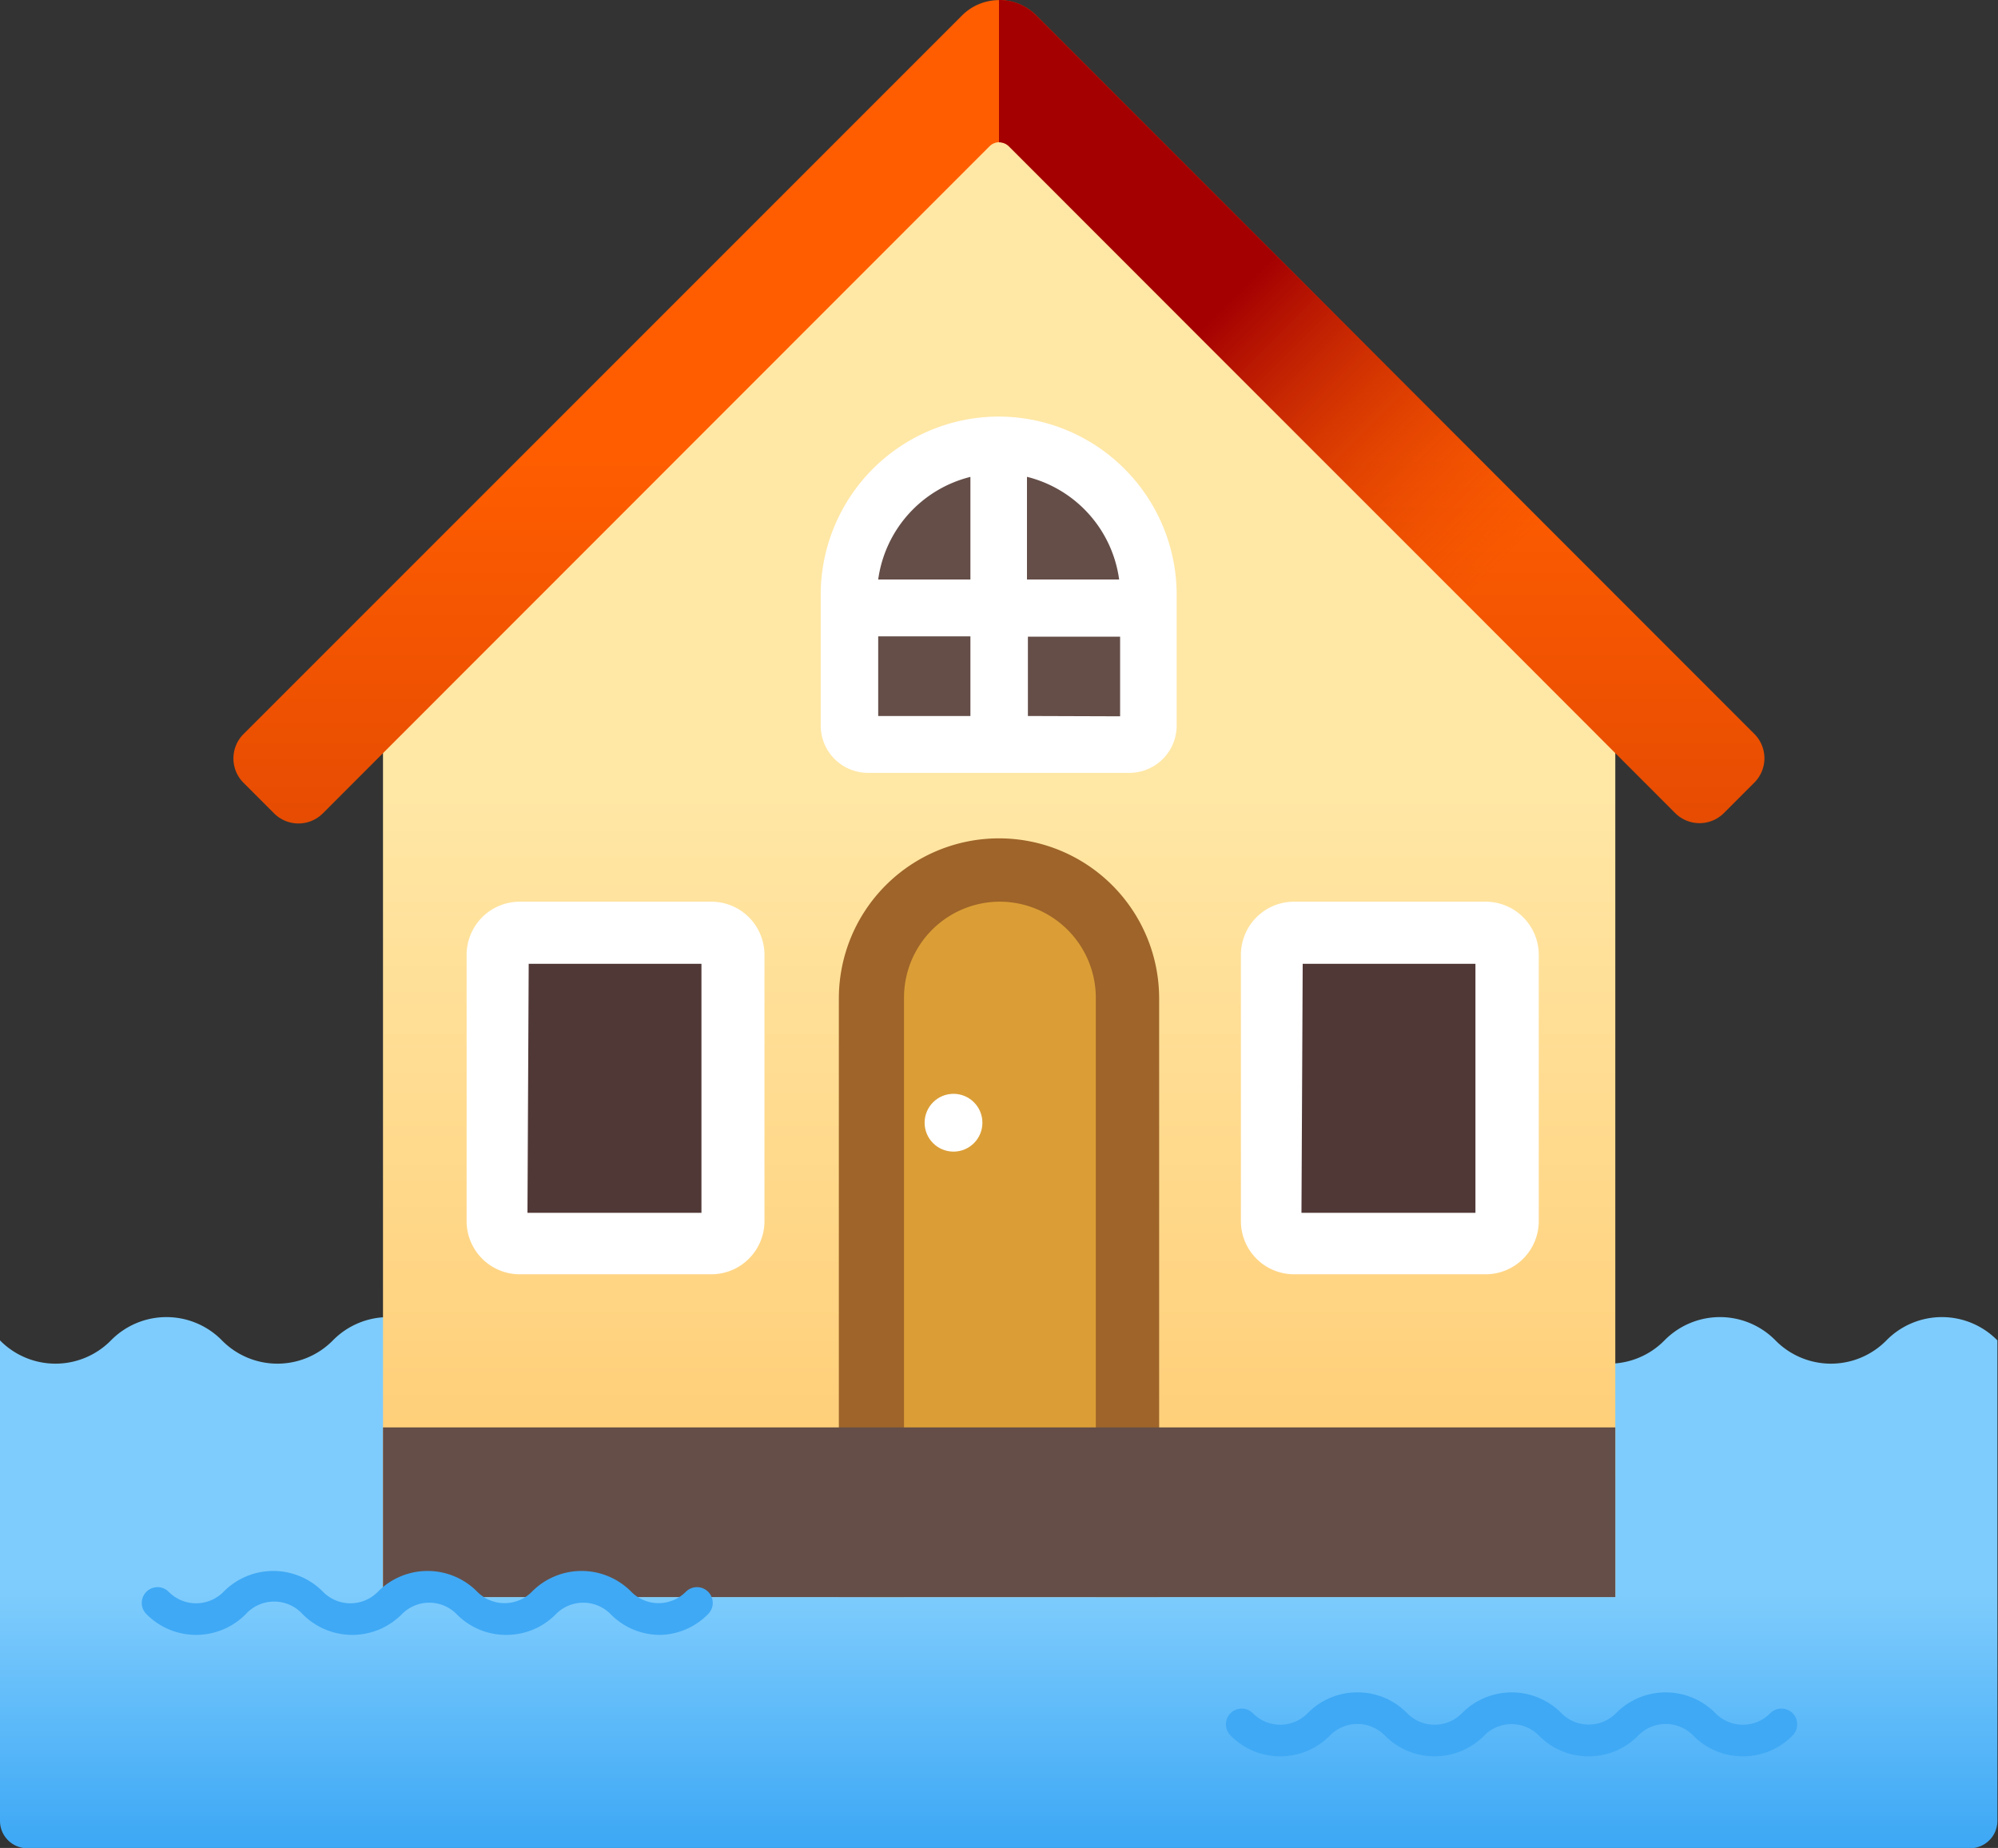
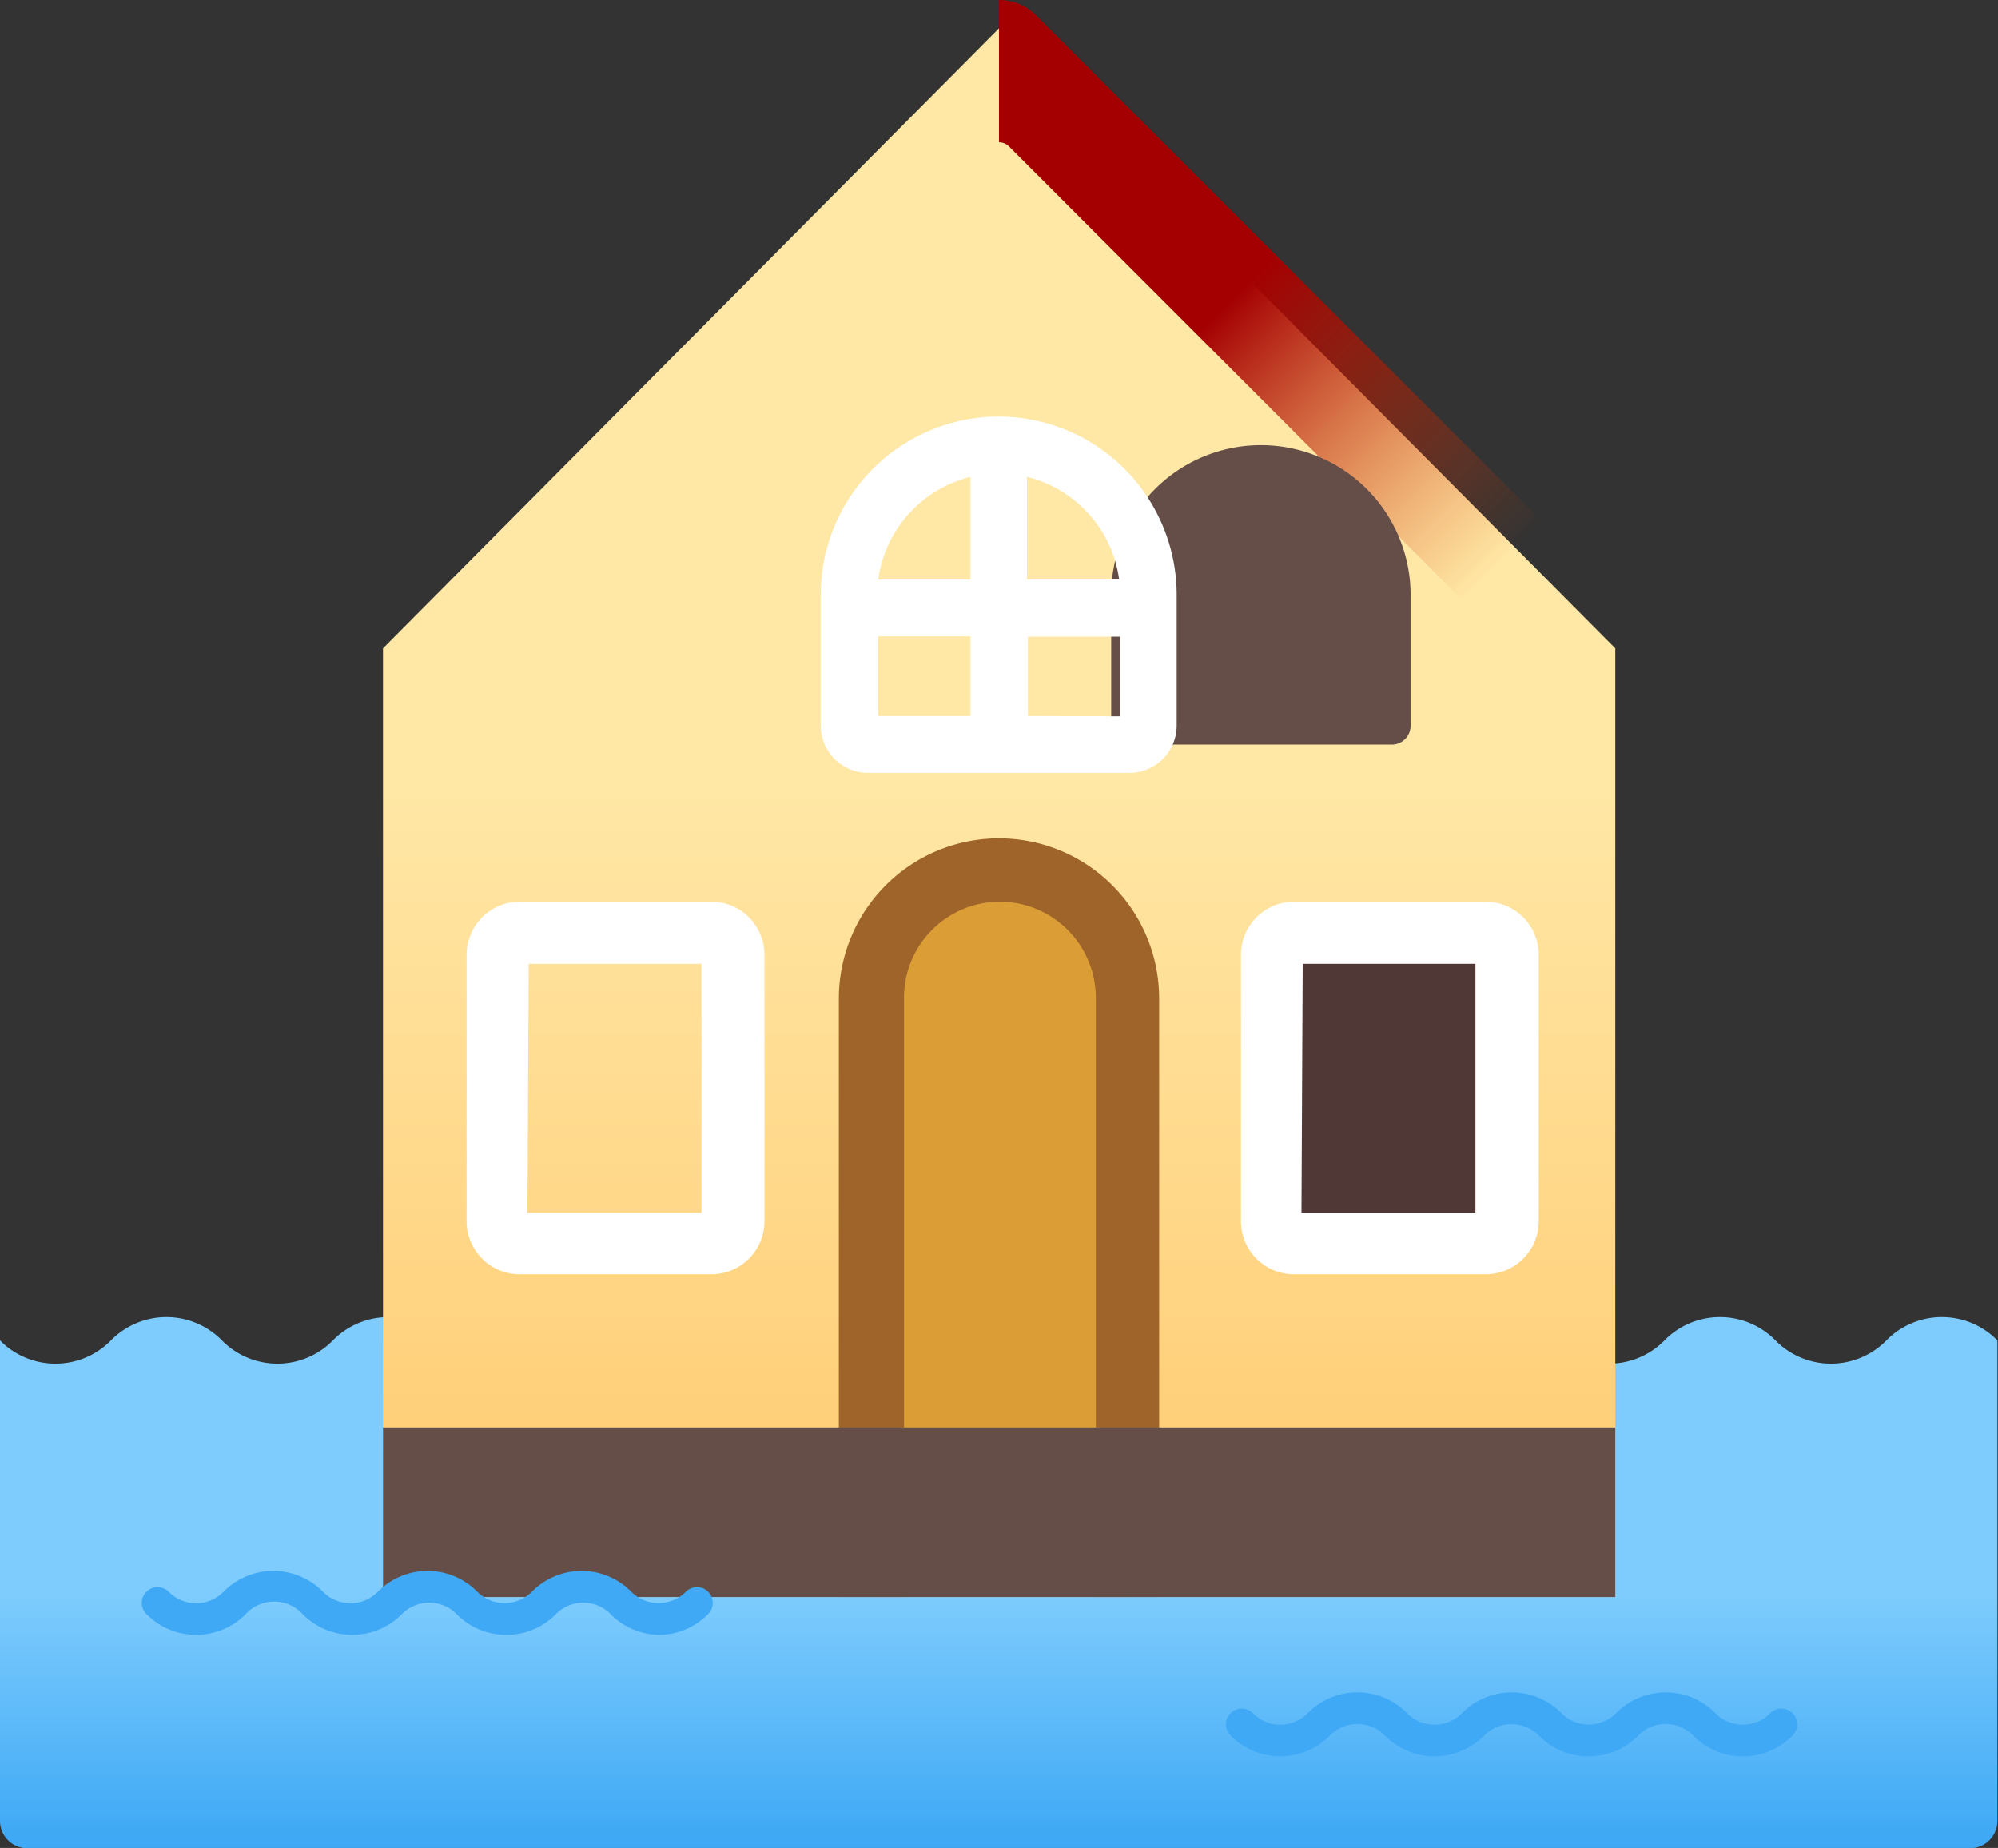
<svg xmlns="http://www.w3.org/2000/svg" viewBox="0 0 65 60.11">
  <rect x="0" y="0" width="65" height="60.11" fill="#333333" stroke="none" />
  <defs>
    <style>.cls-1{fill:url(#linear-gradient)}.cls-2{fill:url(#linear-gradient-2)}.cls-3{fill:#503837}.cls-4{fill:#fff}.cls-5{fill:url(#linear-gradient-3)}.cls-6{fill:url(#linear-gradient-4)}.cls-7{fill:#db9e36}.cls-8{fill:#9e6429}.cls-9{fill:#654e48}.cls-10{fill:#3fa9f5}</style>
    <linearGradient id="linear-gradient" x1="23.33" y1="298.2" x2="23.33" y2="306.12" gradientTransform="translate(9.07 -246.36)" gradientUnits="userSpaceOnUse">
      <stop offset="0" stop-color="#7eccfd" />
      <stop offset="1" stop-color="#3fa9f5" />
    </linearGradient>
    <linearGradient id="linear-gradient-2" x1="23.34" y1="272.09" x2="23.34" y2="308.07" gradientTransform="translate(9.07 -246.36)" gradientUnits="userSpaceOnUse">
      <stop offset="0" stop-color="#ffe7a5" />
      <stop offset=".97" stop-color="#ffbf5c" />
    </linearGradient>
    <linearGradient id="linear-gradient-3" x1="23.33" y1="261.16" x2="23.33" y2="281.38" gradientTransform="translate(9.07 -246.36)" gradientUnits="userSpaceOnUse">
      <stop offset="0" stop-color="#ff5d00" />
      <stop offset="1" stop-color="#d54003" />
    </linearGradient>
    <linearGradient id="linear-gradient-4" x1="40.2" y1="264.22" x2="31.52" y2="255.54" gradientTransform="translate(9.07 -246.36)" gradientUnits="userSpaceOnUse">
      <stop offset="0" stop-color="#d54003" stop-opacity="0" />
      <stop offset="1" stop-color="#a40002" />
    </linearGradient>
  </defs>
  <title>Asset 26</title>
  <g id="Layer_2" data-name="Layer 2">
    <g id="Layer_1-2" data-name="Layer 1">
      <path class="cls-1" d="M0 43.6a2.53 2.53 0 0 0 3.61 0 2.53 2.53 0 0 1 3.61 0 2.53 2.53 0 0 0 3.61 0 2.53 2.53 0 0 1 3.61 0 2.53 2.53 0 0 0 3.61 0 2.53 2.53 0 0 1 3.61 0 2.53 2.53 0 0 0 3.61 0 2.53 2.53 0 0 1 3.61 0 2.53 2.53 0 0 0 3.61 0 2.53 2.53 0 0 1 3.61 0 2.53 2.53 0 0 0 3.61 0 2.53 2.53 0 0 1 3.61 0 2.53 2.53 0 0 0 3.61 0 2.53 2.53 0 0 1 3.61 0 2.53 2.53 0 0 0 3.61 0 2.53 2.53 0 0 1 3.61 0 2.53 2.53 0 0 0 3.61 0 2.53 2.53 0 0 1 3.61 0v15.63a.89.89 0 0 1-.89.89H.89a.89.89 0 0 1-.89-.89z" />
      <path class="cls-2" d="M52.55 21.09v30.86H12.46V21.09L32.5.92l20.05 20.17z" />
-       <path class="cls-3" d="M23.16 40.44H16.9a.71.71 0 0 1-.71-.71v-8.68a.71.71 0 0 1 .71-.71h6.25a.71.71 0 0 1 .71.71v8.67a.71.71 0 0 1-.7.72z" />
      <path class="cls-4" d="M23.16 41.45H16.9a1.73 1.73 0 0 1-1.72-1.72v-8.68a1.73 1.73 0 0 1 1.72-1.72h6.25a1.73 1.73 0 0 1 1.72 1.72v8.67a1.73 1.73 0 0 1-1.71 1.73zm-6-2h5.66v-8.1H17.2z" />
      <path class="cls-3" d="M48.34 40.44h-6.25a.71.71 0 0 1-.71-.71v-8.68a.71.71 0 0 1 .71-.71h6.25a.71.71 0 0 1 .71.71v8.67a.71.71 0 0 1-.71.72z" />
      <path class="cls-4" d="M48.34 41.45h-6.25a1.73 1.73 0 0 1-1.72-1.72v-8.68a1.73 1.73 0 0 1 1.72-1.72h6.25a1.73 1.73 0 0 1 1.72 1.72v8.67a1.73 1.73 0 0 1-1.72 1.73zm-6-2H48v-8.1h-5.62z" />
-       <path class="cls-5" d="M57.08 23.88L33.71.5a1.71 1.71 0 0 0-2.41 0L7.92 23.88a1.12 1.12 0 0 0 0 1.58l1 1a1.12 1.12 0 0 0 1.58 0l21.69-21.7a.45.45 0 0 1 .64 0L54.5 26.45a1.12 1.12 0 0 0 1.58 0l1-1a1.12 1.12 0 0 0 0-1.57z" />
      <path class="cls-6" d="M33.71.5A1.7 1.7 0 0 0 32.5 0v4.63a.45.45 0 0 1 .32.13L54.5 26.45a1.12 1.12 0 0 0 1.58 0l1-1a1.12 1.12 0 0 0 0-1.58z" />
      <path class="cls-7" d="M28.33 51.95V32.48a4.18 4.18 0 0 1 4.17-4.18 4.18 4.18 0 0 1 4.18 4.18v19.47z" />
      <path class="cls-8" d="M37.71 51.95h-2.06v-19.5a3.13 3.13 0 0 0-3.12-3.12 3.12 3.12 0 0 0-3.12 3.12v19.5h-2.12V32.48a5.21 5.21 0 0 1 5.21-5.21 5.21 5.21 0 0 1 5.21 5.21v19.47z" />
-       <circle class="cls-4" cx="31.02" cy="36.52" r=".94" />
-       <path class="cls-9" d="M12.46 46.43h40.09v5.52H12.46zM36.76 24.22h-8.52a.61.61 0 0 1-.61-.61v-4.26a4.87 4.87 0 0 1 4.87-4.87 4.87 4.87 0 0 1 4.87 4.87v4.26a.61.61 0 0 1-.61.61z" />
+       <path class="cls-9" d="M12.46 46.43h40.09v5.52H12.46zM36.76 24.22a.61.61 0 0 1-.61-.61v-4.26a4.87 4.87 0 0 1 4.87-4.87 4.87 4.87 0 0 1 4.87 4.87v4.26a.61.61 0 0 1-.61.61z" />
      <path class="cls-4" d="M32.5 13.55a5.8 5.8 0 0 0-5.8 5.8v4.26a1.54 1.54 0 0 0 1.53 1.53h8.52a1.54 1.54 0 0 0 1.53-1.53v-4.26a5.8 5.8 0 0 0-5.78-5.8zm3.91 5.3h-3v-3.34a4 4 0 0 1 3 3.35zm-4.84-3.34v3.34h-3a4 4 0 0 1 3.01-3.34zm-3 5.19h3v2.59h-3zm4.87 2.59v-2.58h3v2.59z" />
      <path class="cls-10" d="M21.48 53.18a2.25 2.25 0 0 1-1.62-.68 1.25 1.25 0 0 0-1.77 0 2.25 2.25 0 0 1-1.62.68 2.25 2.25 0 0 1-1.62-.68 1.25 1.25 0 0 0-1.77 0 2.27 2.27 0 0 1-3.24 0 1.25 1.25 0 0 0-1.84 0 2.27 2.27 0 0 1-3.24 0 .51.51 0 1 1 .73-.72 1.25 1.25 0 0 0 1.78 0 2.27 2.27 0 0 1 3.24 0 1.25 1.25 0 0 0 1.78 0 2.27 2.27 0 0 1 3.24 0 1.25 1.25 0 0 0 1.77 0 2.27 2.27 0 0 1 3.24 0 1.25 1.25 0 0 0 1.77 0 .51.51 0 0 1 .73.72 2.25 2.25 0 0 1-1.56.68zM56.7 57.13a2.25 2.25 0 0 1-1.62-.68 1.25 1.25 0 0 0-1.78 0 2.25 2.25 0 0 1-1.62.68 2.25 2.25 0 0 1-1.62-.68 1.25 1.25 0 0 0-1.77 0 2.27 2.27 0 0 1-3.24 0 1.25 1.25 0 0 0-1.78 0 2.27 2.27 0 0 1-3.24 0 .51.51 0 0 1 .73-.72 1.25 1.25 0 0 0 1.78 0 2.25 2.25 0 0 1 1.62-.68 2.25 2.25 0 0 1 1.62.68 1.25 1.25 0 0 0 1.78 0 2.27 2.27 0 0 1 3.24 0 1.25 1.25 0 0 0 1.77 0 2.27 2.27 0 0 1 3.24 0 1.25 1.25 0 0 0 1.78 0 .51.51 0 0 1 .73.72 2.25 2.25 0 0 1-1.62.68z" />
    </g>
  </g>
</svg>